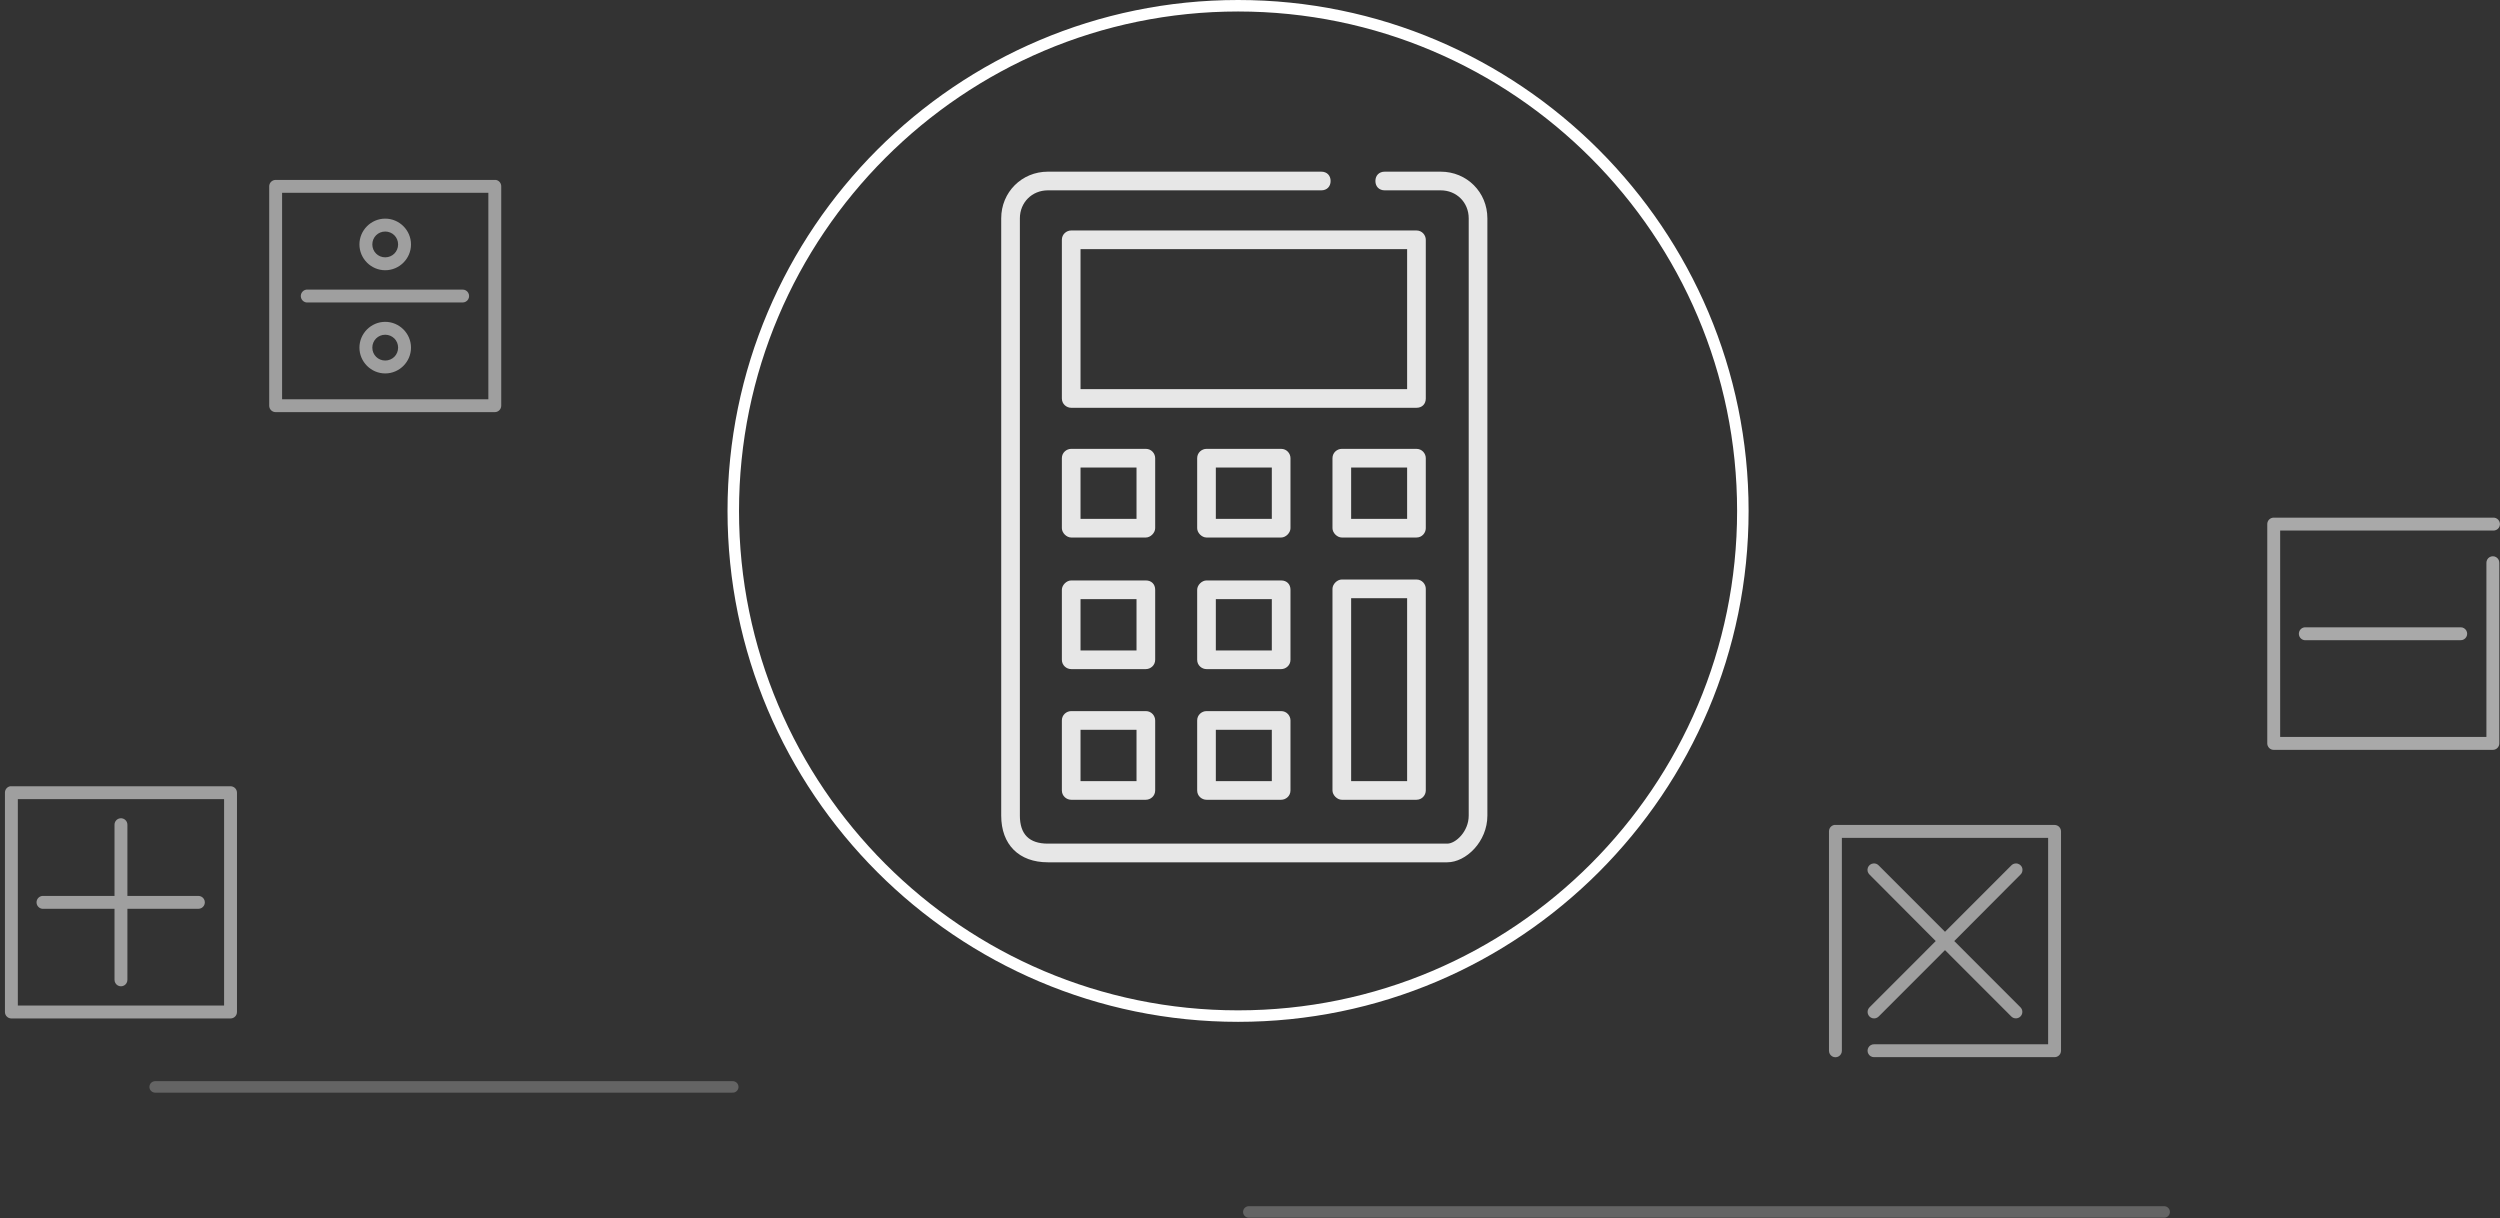
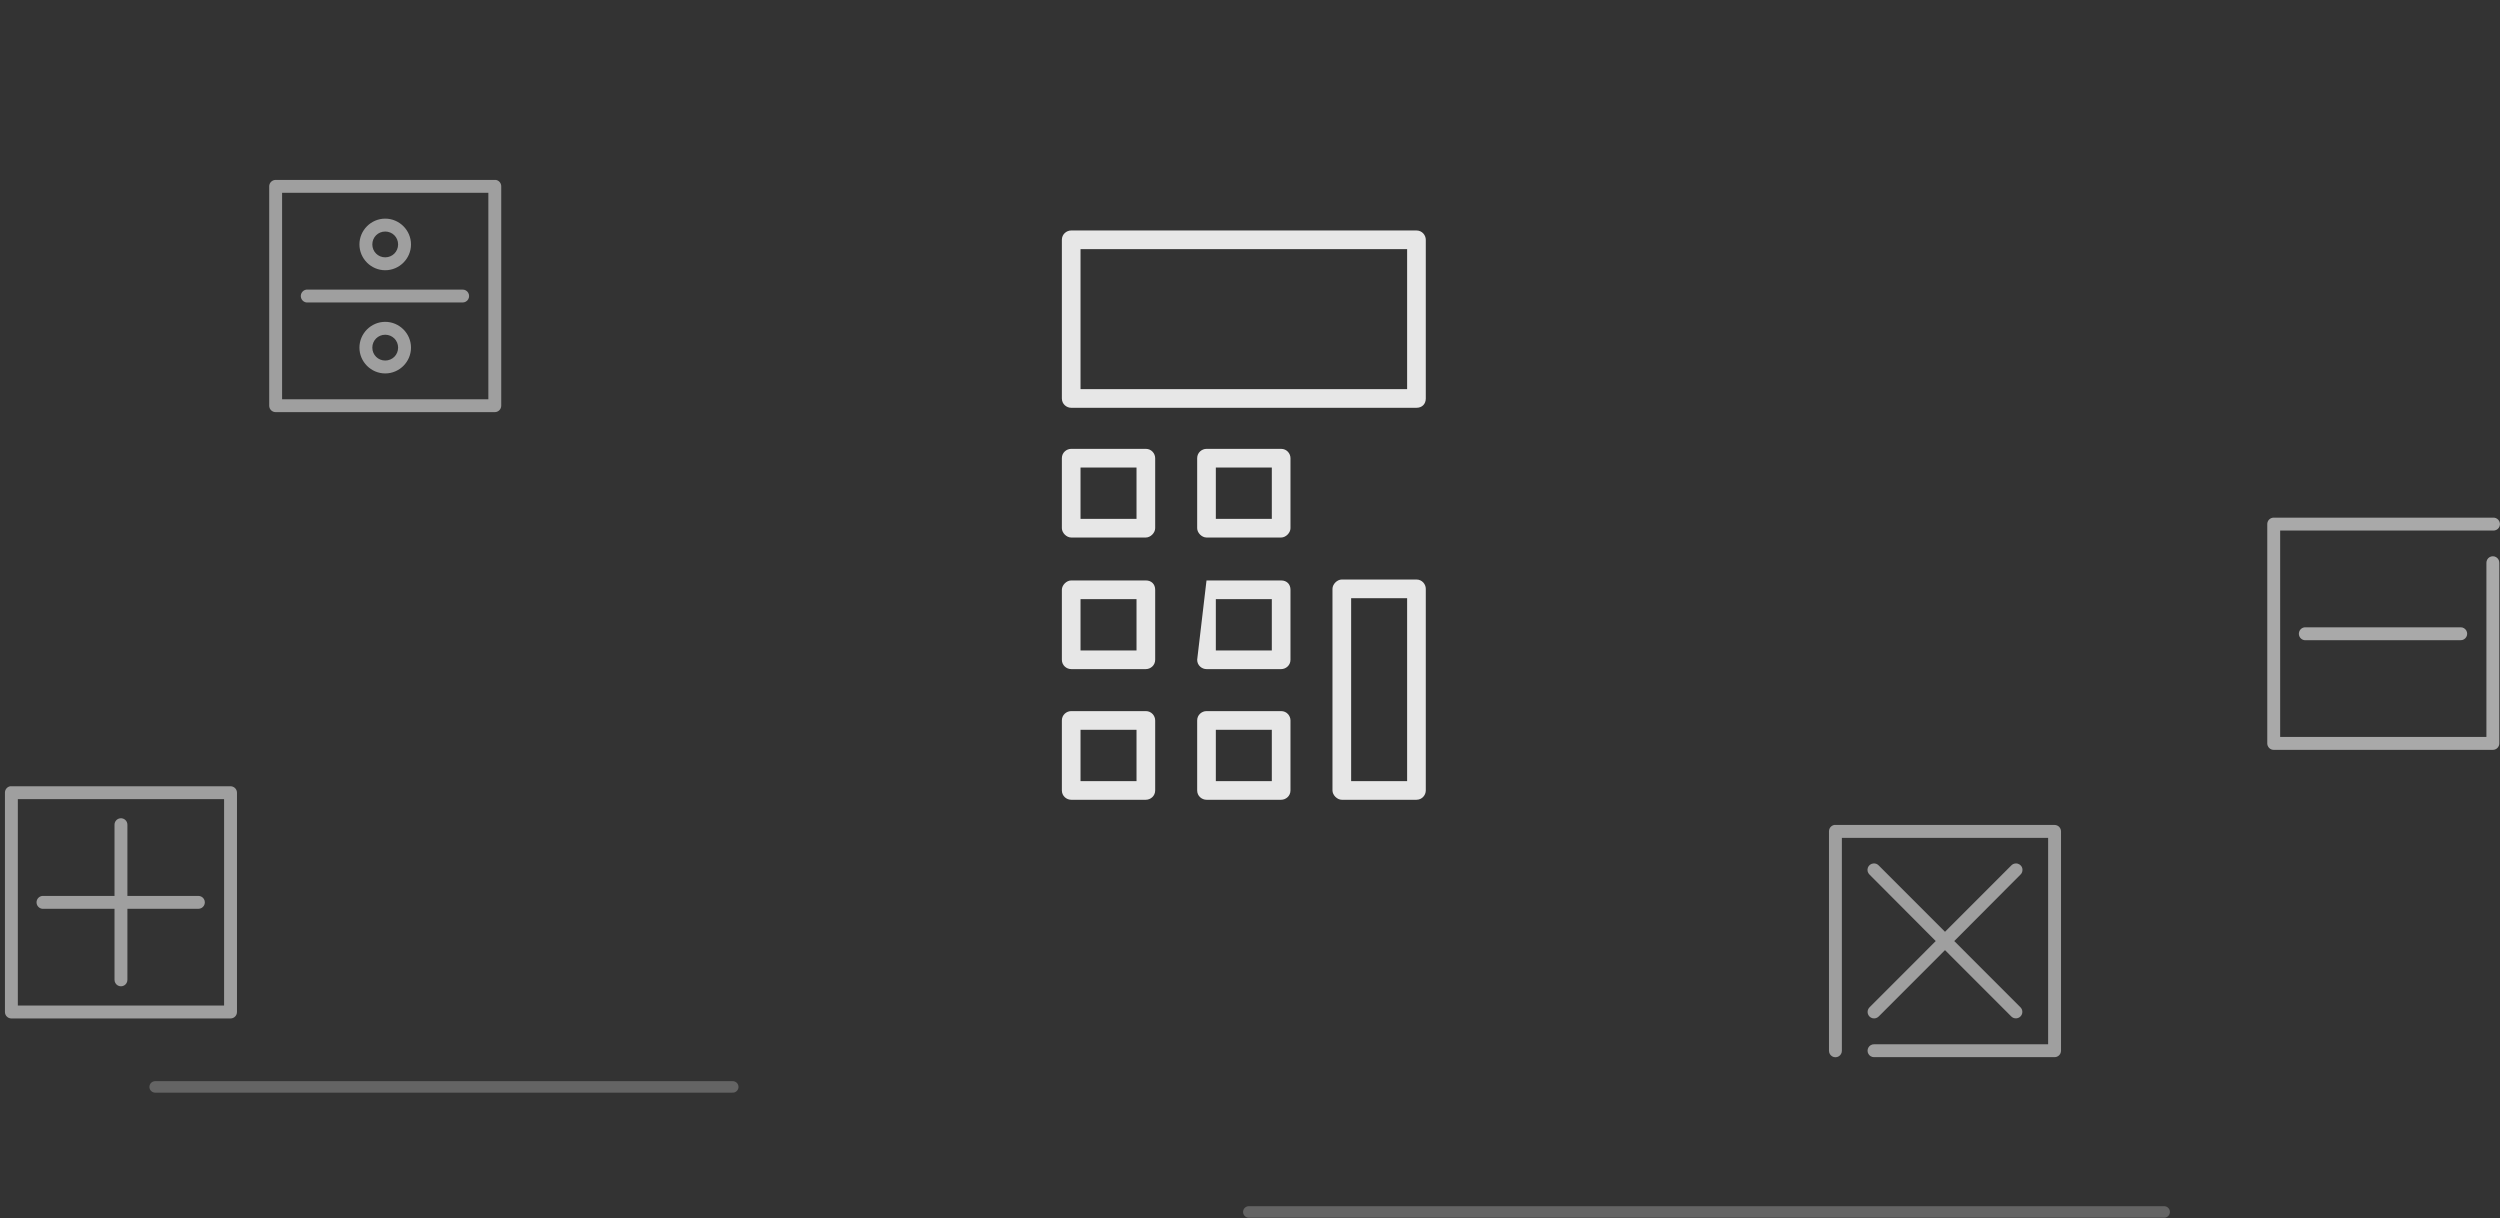
<svg xmlns="http://www.w3.org/2000/svg" data-v-3c8fc7e3="" data-v-edc38a76="" width="435" height="212" viewBox="0 0 435 212" data-v-59e756cf="">
  <rect x="0" y="0" width="435" height="212" fill="#333333" stroke="none" />
  <g data-v-3c8fc7e3="" fill="none" fill-rule="evenodd" transform="translate(0 1)">
    <path data-v-3c8fc7e3="" stroke="#FFFFFF" stroke-opacity="0.88" stroke-width="2px" d="M217.293,209.878 L376.564,209.878" stroke-linecap="round" stroke-linejoin="round" opacity=".273" class="line-2" fill="none" />
    <path data-v-3c8fc7e3="" stroke="#FFFFFF" stroke-opacity="0.88" stroke-width="2px" d="M27,188.122 L127.498,188.122" stroke-linecap="round" stroke-linejoin="round" opacity=".273" class="line-1" fill="none" />
    <path data-v-3c8fc7e3="" fill="#FFFFFF" fill-opacity="0.88" fill-rule="nonzero" d="M401.023,108.151 C400.404,108.209 399.949,108.759 400.007,109.379 C400.065,109.999 400.614,110.454 401.234,110.396 L428.15,110.396 C428.554,110.402 428.93,110.189 429.134,109.839 C429.338,109.49 429.338,109.057 429.134,108.708 C428.93,108.358 428.554,108.145 428.15,108.151 L401.234,108.151 C401.164,108.145 401.093,108.145 401.023,108.151 Z M395.556,89.071 C394.964,89.109 394.504,89.6 394.505,90.194 L394.505,128.353 C394.505,128.973 395.007,129.476 395.626,129.476 L433.757,129.476 C434.376,129.476 434.878,128.973 434.879,128.353 L434.879,96.928 C434.884,96.523 434.672,96.147 434.322,95.942 C433.973,95.738 433.541,95.738 433.192,95.942 C432.842,96.147 432.63,96.523 432.636,96.928 L432.636,127.231 L396.748,127.231 L396.748,91.316 L433.757,91.316 C434.158,91.354 434.548,91.174 434.781,90.846 C435.014,90.518 435.054,90.09 434.886,89.724 C434.718,89.358 434.368,89.109 433.967,89.071 C433.897,89.065 433.827,89.065 433.757,89.071 L395.626,89.071 C395.603,89.071 395.579,89.071 395.556,89.071 Z" opacity=".66" class="r-4" />
    <path data-v-3c8fc7e3="" fill="#FFFFFF" fill-opacity="0.88" fill-rule="nonzero" d="M1.771,135.808 C1.235,135.911 0.85,136.384 0.86,136.93 L0.86,175.09 C0.86,175.71 1.362,176.212 1.981,176.212 L40.112,176.212 C40.732,176.212 41.234,175.71 41.234,175.09 L41.234,136.93 C41.234,136.311 40.732,135.808 40.112,135.808 L1.981,135.808 C1.912,135.802 1.841,135.802 1.771,135.808 L1.771,135.808 Z M3.103,138.053 L38.991,138.053 L38.991,173.968 L3.103,173.968 L3.103,138.053 Z M20.907,141.385 C20.329,141.457 19.903,141.96 19.925,142.542 L19.925,154.888 L7.589,154.888 C7.519,154.881 7.449,154.881 7.379,154.888 C6.759,154.946 6.304,155.496 6.362,156.115 C6.42,156.735 6.97,157.191 7.589,157.133 L19.925,157.133 L19.925,169.478 C19.92,169.883 20.132,170.26 20.482,170.464 C20.831,170.668 21.263,170.668 21.612,170.464 C21.962,170.26 22.174,169.883 22.168,169.478 L22.168,157.133 L34.505,157.133 C34.909,157.138 35.285,156.926 35.489,156.576 C35.693,156.226 35.693,155.794 35.489,155.444 C35.285,155.095 34.909,154.882 34.505,154.888 L22.168,154.888 L22.168,142.542 C22.181,142.212 22.049,141.894 21.806,141.671 C21.563,141.448 21.234,141.343 20.907,141.385 Z" opacity=".6" class="r-3" />
    <path data-v-3c8fc7e3="" fill="#FFFFFF" fill-opacity="0.88" d="M325.953,149.241 C325.517,149.284 325.145,149.577 325.002,149.992 C324.859,150.407 324.97,150.867 325.288,151.17 L336.818,162.744 L325.288,174.283 C325.003,174.571 324.894,174.989 325.002,175.379 C325.111,175.769 325.419,176.071 325.811,176.171 C326.203,176.271 326.619,176.153 326.9,175.862 L338.43,164.323 L349.96,175.862 C350.397,176.303 351.107,176.308 351.55,175.874 C351.994,175.44 352.004,174.73 351.573,174.283 L340.042,162.744 L351.573,151.17 C351.91,150.845 352.01,150.343 351.822,149.913 C351.635,149.483 351.2,149.215 350.731,149.241 C350.439,149.253 350.162,149.379 349.96,149.592 L338.43,161.131 L326.9,149.592 C326.658,149.332 326.307,149.201 325.953,149.241 L325.953,149.241 Z M319.154,142.542 C318.618,142.645 318.234,143.118 318.243,143.665 L318.243,181.824 C318.237,182.229 318.45,182.605 318.799,182.809 C319.149,183.013 319.581,183.013 319.93,182.809 C320.279,182.605 320.492,182.229 320.486,181.824 L320.486,144.787 L356.374,144.787 L356.374,180.702 L326.094,180.702 C325.689,180.696 325.313,180.909 325.109,181.258 C324.905,181.608 324.905,182.04 325.109,182.39 C325.313,182.739 325.689,182.952 326.094,182.946 L357.496,182.946 C358.115,182.946 358.617,182.444 358.617,181.824 L358.617,143.665 C358.617,143.045 358.115,142.542 357.496,142.542 L319.365,142.542 C319.295,142.536 319.224,142.536 319.154,142.542 Z" opacity=".6" class="r-2" />
    <path data-v-3c8fc7e3="" fill="#FFFFFF" fill-opacity="0.88" d="M47.893,30.308 C47.301,30.345 46.84,30.837 46.841,31.43 L46.841,69.59 C46.841,70.21 47.343,70.712 47.963,70.712 L86.094,70.712 C86.713,70.712 87.215,70.21 87.215,69.59 L87.215,31.43 C87.225,30.884 86.84,30.411 86.304,30.308 C86.234,30.302 86.164,30.302 86.094,30.308 L47.963,30.308 C47.939,30.307 47.916,30.307 47.893,30.308 Z M67.028,57.244 C68.28,57.244 69.271,58.236 69.271,59.489 C69.271,60.742 68.28,61.734 67.028,61.734 C65.776,61.734 64.785,60.742 64.785,59.489 C64.785,58.236 65.776,57.244 67.028,57.244 Z M67.028,55 C64.564,55 62.542,57.023 62.542,59.489 C62.542,61.955 64.564,63.978 67.028,63.978 C69.492,63.978 71.514,61.955 71.514,59.489 C71.514,57.023 69.492,55 67.028,55 Z M53.36,49.388 C52.741,49.446 52.286,49.996 52.344,50.615 C52.402,51.235 52.951,51.691 53.57,51.633 L80.486,51.633 C80.891,51.638 81.267,51.426 81.471,51.076 C81.675,50.726 81.675,50.294 81.471,49.944 C81.267,49.595 80.891,49.382 80.486,49.388 L53.57,49.388 C53.5,49.381 53.43,49.381 53.36,49.388 L53.36,49.388 Z M67.028,39.287 C68.28,39.287 69.271,40.279 69.271,41.532 C69.271,42.785 68.28,43.776 67.028,43.776 C65.776,43.776 64.785,42.785 64.785,41.532 C64.785,40.279 65.776,39.287 67.028,39.287 Z M67.028,37.042 C64.564,37.042 62.542,39.065 62.542,41.532 C62.542,43.998 64.564,46.021 67.028,46.021 C69.492,46.021 71.514,43.998 71.514,41.532 C71.514,39.065 69.492,37.042 67.028,37.042 Z M49.084,32.553 L84.972,32.553 L84.972,68.468 L49.084,68.468 L49.084,32.553 Z" opacity=".6" class="r-1" />
    <g data-v-3c8fc7e3="" class="cal" fill="none">
      <g data-v-3c8fc7e3="" fill="#FFFFFF" fill-rule="nonzero" opacity=".882" transform="translate(173.57 28.059)">
-         <path data-v-3c8fc7e3="" d="M78.252,120.981 L8.759,120.981 C3.726,120.981 0.641,117.895 0.641,112.861 L0.641,8.931 C0.641,4.385 4.213,0.812 8.759,0.812 L56.333,0.812 C57.307,0.812 57.956,1.462 57.956,2.436 C57.956,3.41 57.307,4.06 56.333,4.06 L8.759,4.06 C5.999,4.06 3.888,6.171 3.888,8.931 L3.888,112.861 C3.888,116.109 5.512,117.733 8.759,117.733 L78.252,117.733 C79.713,117.733 81.986,115.622 81.986,112.861 L81.986,8.931 C81.986,6.171 79.876,4.06 77.115,4.06 L67.373,4.06 C66.399,4.06 65.75,3.41 65.75,2.436 C65.75,1.462 66.399,0.812 67.373,0.812 L77.115,0.812 C81.662,0.812 85.234,4.385 85.234,8.931 L85.234,112.861 C85.234,117.408 81.499,120.981 78.252,120.981 Z" fill="#FFFFFF" />
        <path data-v-3c8fc7e3="" d="M71.27,14.29 L71.27,38.649 L14.442,38.649 L14.442,14.29 L71.27,14.29 L71.27,14.29 Z M72.894,11.043 L12.819,11.043 C12.007,11.043 11.195,11.692 11.195,12.666 L11.195,40.273 C11.195,41.247 12.007,41.897 12.819,41.897 L72.894,41.897 C73.868,41.897 74.518,41.247 74.518,40.273 L74.518,12.666 C74.518,11.854 73.868,11.043 72.894,11.043 L72.894,11.043 Z" fill="#FFFFFF" />
-         <path data-v-3c8fc7e3="" d="M71.27,52.29 L71.27,61.221 L61.528,61.221 L61.528,52.29 L71.27,52.29 L71.27,52.29 Z M72.894,49.042 L59.905,49.042 C59.093,49.042 58.281,49.691 58.281,50.666 L58.281,62.845 C58.281,63.657 59.093,64.469 59.905,64.469 L72.894,64.469 C73.868,64.469 74.518,63.657 74.518,62.845 L74.518,50.666 C74.518,49.854 73.868,49.042 72.894,49.042 L72.894,49.042 Z" fill="#FFFFFF" />
        <path data-v-3c8fc7e3="" d="M71.27,75.024 L71.27,106.853 L61.528,106.853 L61.528,75.024 L71.27,75.024 L71.27,75.024 Z M72.894,71.777 L59.905,71.777 C59.093,71.777 58.281,72.588 58.281,73.4 L58.281,108.477 C58.281,109.289 59.093,110.101 59.905,110.101 L72.894,110.101 C73.868,110.101 74.518,109.289 74.518,108.477 L74.518,73.4 C74.518,72.588 73.868,71.777 72.894,71.777 L72.894,71.777 Z" fill="#FFFFFF" />
        <path data-v-3c8fc7e3="" d="M47.727,52.29 L47.727,61.221 L37.985,61.221 L37.985,52.29 L47.727,52.29 L47.727,52.29 Z M49.351,49.042 L36.362,49.042 C35.55,49.042 34.738,49.691 34.738,50.666 L34.738,62.845 C34.738,63.657 35.55,64.469 36.362,64.469 L49.351,64.469 C50.163,64.469 50.974,63.657 50.974,62.845 L50.974,50.666 C50.974,49.854 50.325,49.042 49.351,49.042 L49.351,49.042 Z" fill="#FFFFFF" />
        <path data-v-3c8fc7e3="" d="M24.184,52.29 L24.184,61.221 L14.442,61.221 L14.442,52.29 L24.184,52.29 L24.184,52.29 Z M25.808,49.042 L12.819,49.042 C12.007,49.042 11.195,49.691 11.195,50.666 L11.195,62.845 C11.195,63.657 12.007,64.469 12.819,64.469 L25.808,64.469 C26.62,64.469 27.431,63.657 27.431,62.845 L27.431,50.666 C27.431,49.854 26.782,49.042 25.808,49.042 L25.808,49.042 Z" fill="#FFFFFF" />
-         <path data-v-3c8fc7e3="" d="M47.727,75.187 L47.727,84.118 L37.985,84.118 L37.985,75.187 L47.727,75.187 L47.727,75.187 Z M49.351,71.939 L36.362,71.939 C35.55,71.939 34.738,72.751 34.738,73.563 L34.738,85.742 C34.738,86.716 35.55,87.366 36.362,87.366 L49.351,87.366 C50.163,87.366 50.974,86.716 50.974,85.742 L50.974,73.563 C50.974,72.588 50.325,71.939 49.351,71.939 L49.351,71.939 Z" fill="#FFFFFF" />
+         <path data-v-3c8fc7e3="" d="M47.727,75.187 L47.727,84.118 L37.985,84.118 L37.985,75.187 L47.727,75.187 L47.727,75.187 Z M49.351,71.939 L36.362,71.939 L34.738,85.742 C34.738,86.716 35.55,87.366 36.362,87.366 L49.351,87.366 C50.163,87.366 50.974,86.716 50.974,85.742 L50.974,73.563 C50.974,72.588 50.325,71.939 49.351,71.939 L49.351,71.939 Z" fill="#FFFFFF" />
        <path data-v-3c8fc7e3="" d="M24.184,75.187 L24.184,84.118 L14.442,84.118 L14.442,75.187 L24.184,75.187 L24.184,75.187 Z M25.808,71.939 L12.819,71.939 C12.007,71.939 11.195,72.751 11.195,73.563 L11.195,85.742 C11.195,86.716 12.007,87.366 12.819,87.366 L25.808,87.366 C26.62,87.366 27.431,86.716 27.431,85.742 L27.431,73.563 C27.431,72.588 26.782,71.939 25.808,71.939 L25.808,71.939 Z" fill="#FFFFFF" />
        <path data-v-3c8fc7e3="" d="M47.727,97.921 L47.727,106.853 L37.985,106.853 L37.985,97.921 L47.727,97.921 L47.727,97.921 Z M49.351,94.674 L36.362,94.674 C35.55,94.674 34.738,95.323 34.738,96.297 L34.738,108.477 C34.738,109.451 35.55,110.101 36.362,110.101 L49.351,110.101 C50.163,110.101 50.974,109.451 50.974,108.477 L50.974,96.297 C50.974,95.486 50.325,94.674 49.351,94.674 L49.351,94.674 Z" fill="#FFFFFF" />
        <path data-v-3c8fc7e3="" d="M24.184,97.921 L24.184,106.853 L14.442,106.853 L14.442,97.921 L24.184,97.921 L24.184,97.921 Z M25.808,94.674 L12.819,94.674 C12.007,94.674 11.195,95.323 11.195,96.297 L11.195,108.477 C11.195,109.451 12.007,110.101 12.819,110.101 L25.808,110.101 C26.62,110.101 27.431,109.451 27.431,108.477 L27.431,96.297 C27.431,95.486 26.782,94.674 25.808,94.674 L25.808,94.674 Z" fill="#FFFFFF" />
      </g>
    </g>
-     <path data-v-3c8fc7e3="" stroke="#FFFFFF" stroke-width="2px" d="M215.423,175.8 C166.989,175.8 127.589,136.368 127.589,87.9 C127.589,39.432 166.989,0 215.423,0 C263.856,0 303.256,39.432 303.256,87.9 C303.256,136.368 263.856,175.8 215.423,175.8 Z" class="o" fill="none" />
  </g>
</svg>